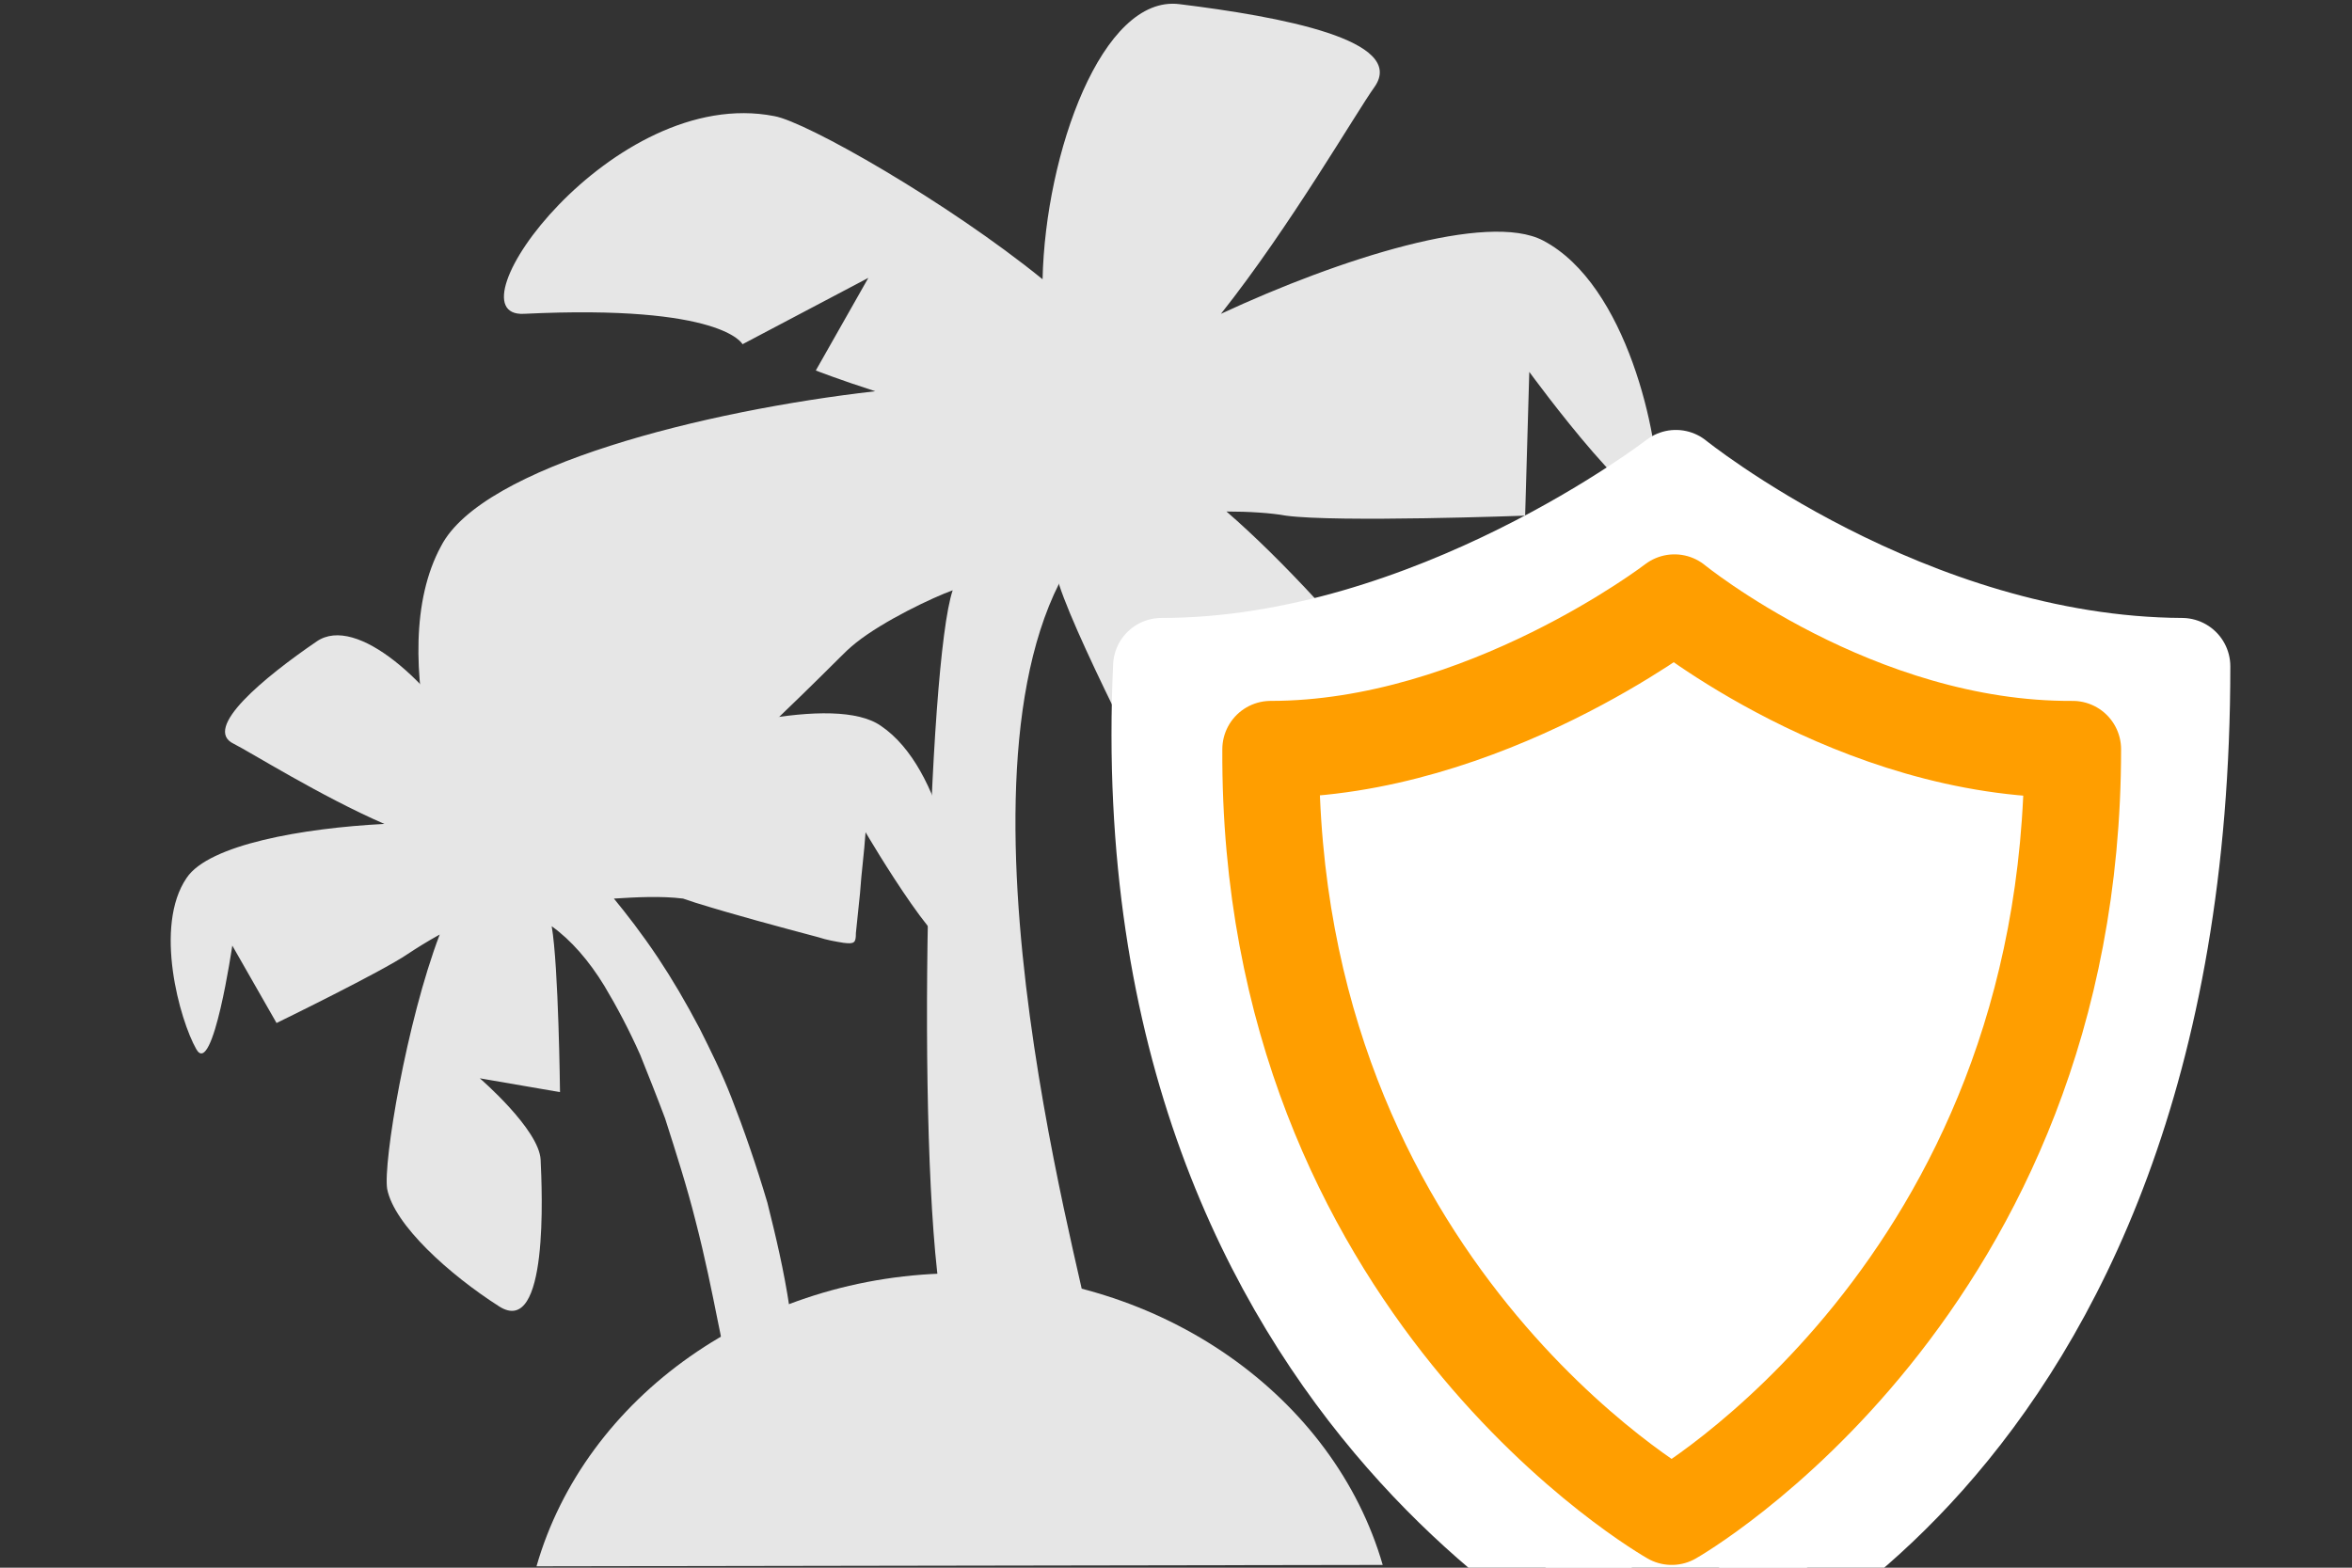
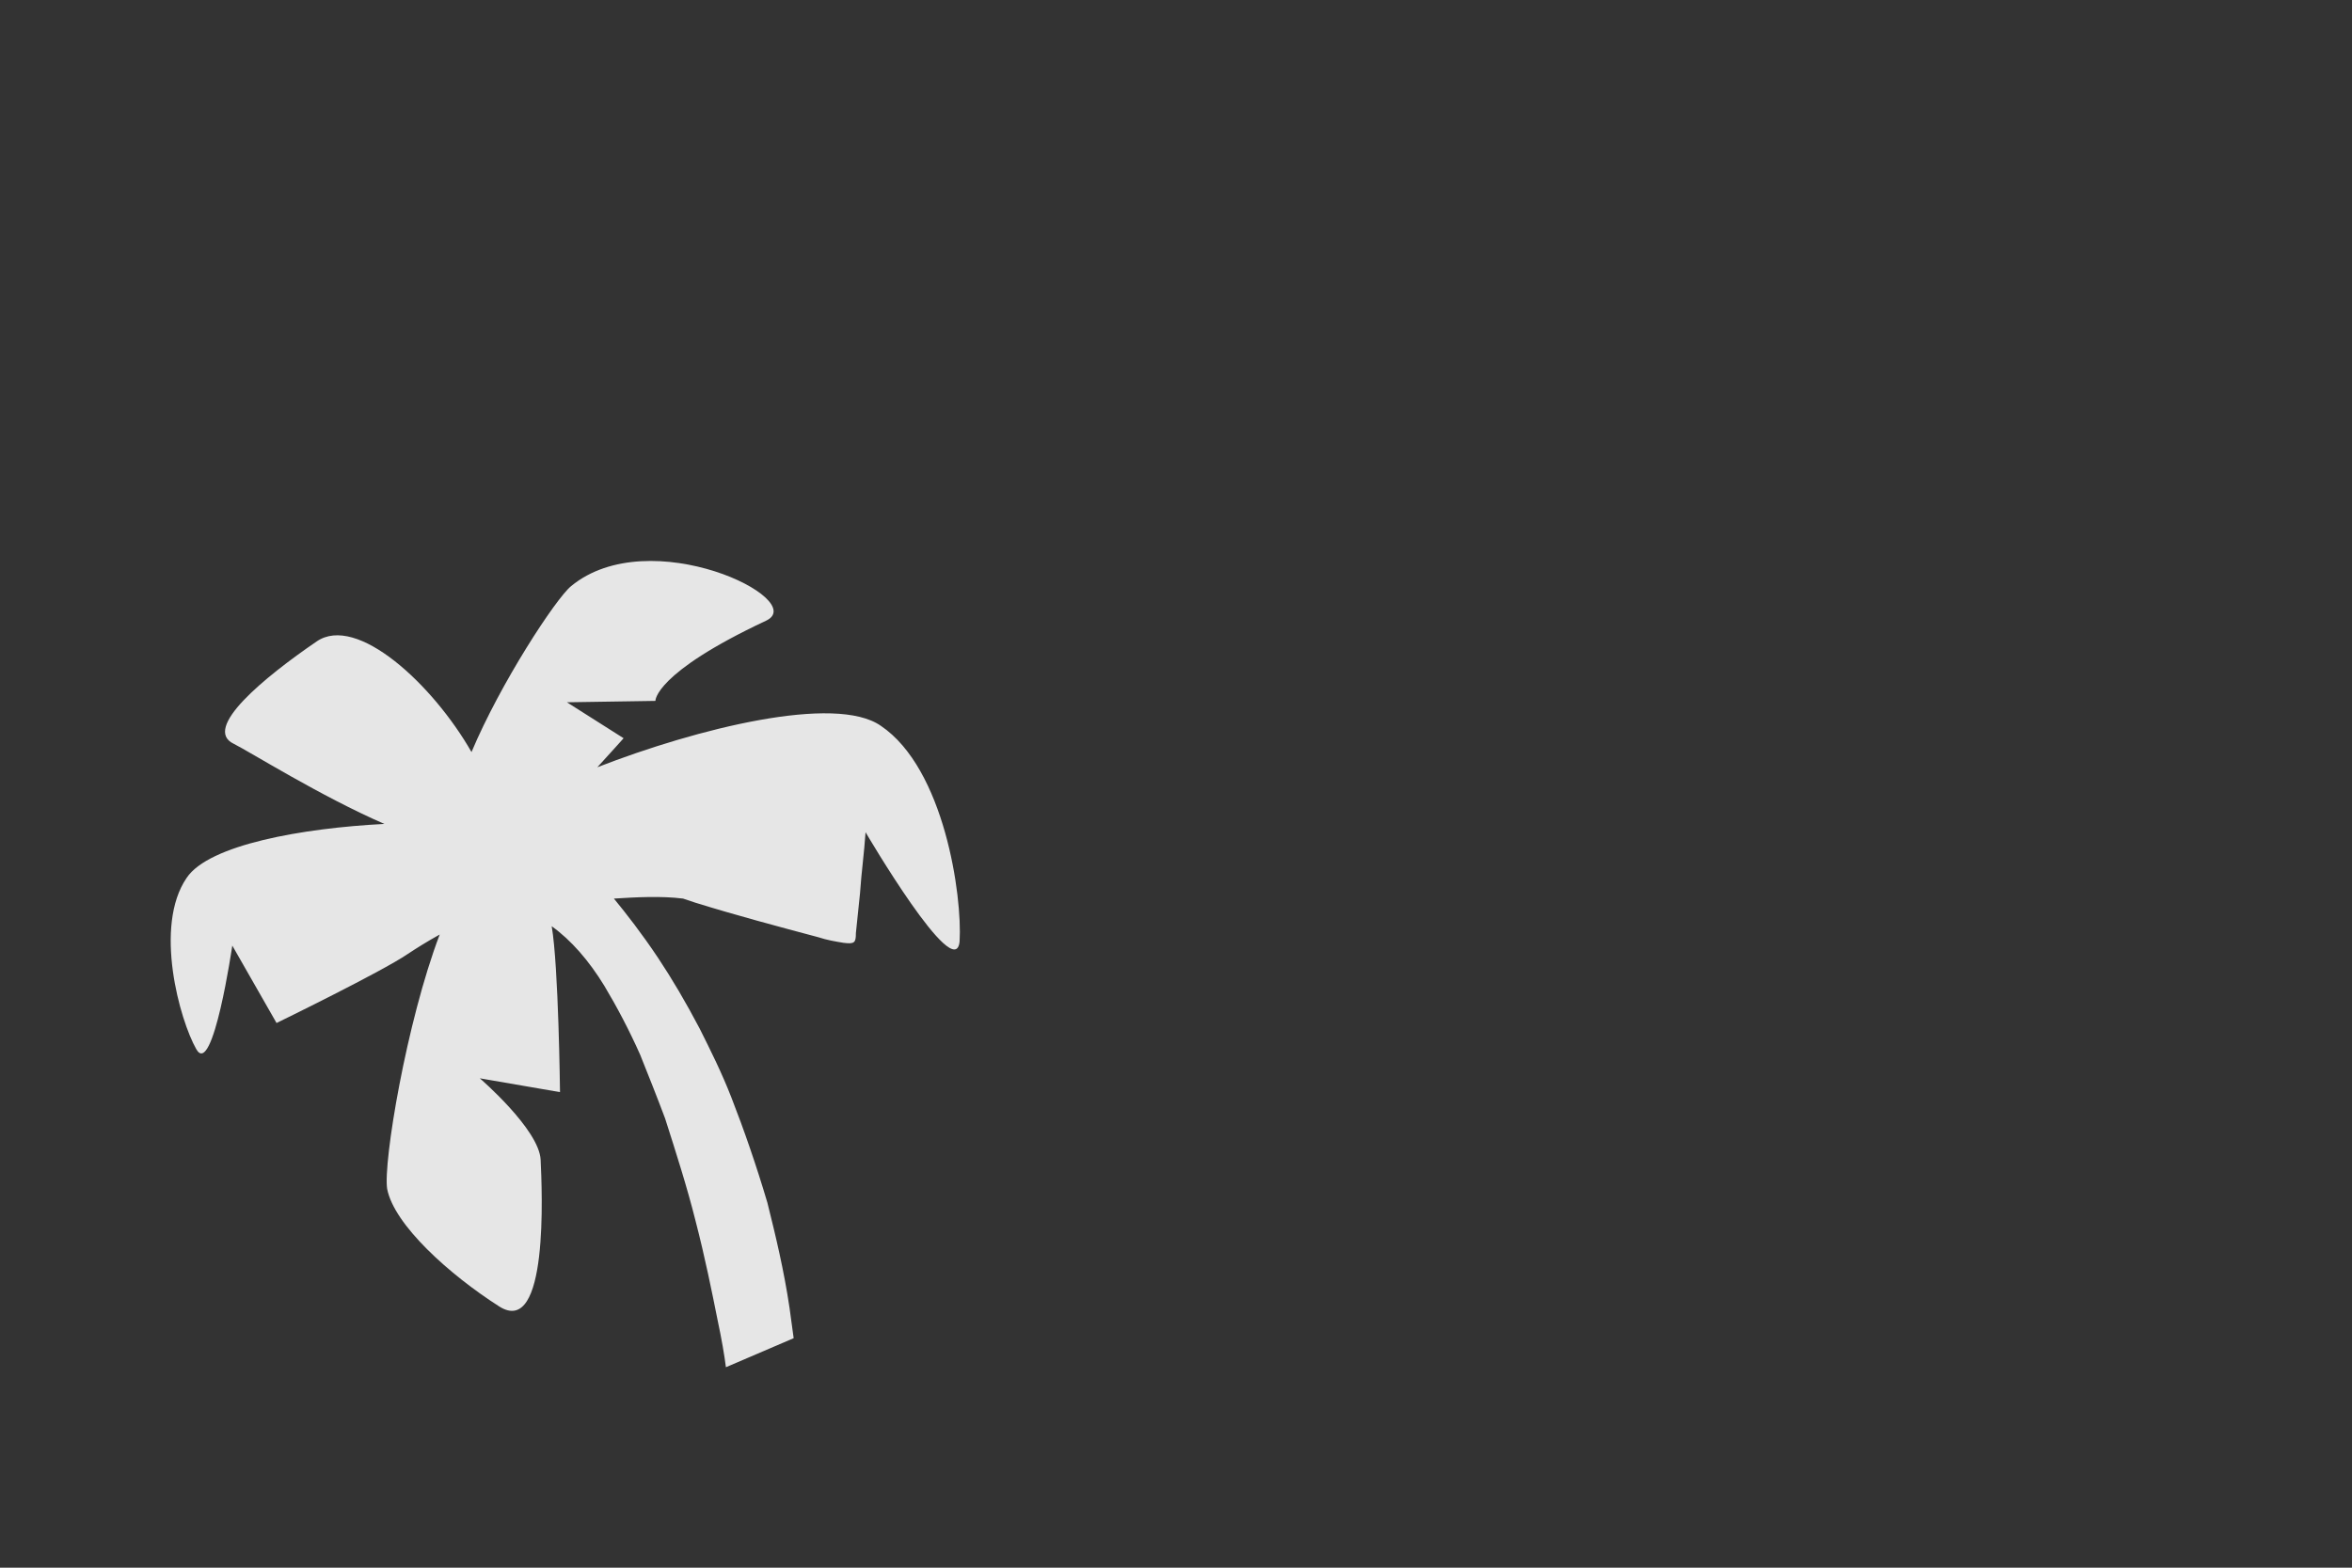
<svg xmlns="http://www.w3.org/2000/svg" version="1.1" id="rrv" x="0px" y="0px" viewBox="0 0 170.1 113.4" style="enable-background:new 0 0 170.1 113.4;" xml:space="preserve">
  <rect x="0" y="0" width="170.1" height="113.4" fill="#333333" stroke="none" />
  <style type="text/css">
	.rrv0{fill:#E6E6E6;}
	.rrv1{fill:#FFFFFF;stroke:#FFFFFF;stroke-width:7;stroke-linecap:round;stroke-linejoin:round;stroke-miterlimit:10;}
	.rrv2{fill:#FFFFFF;stroke:#FF9E00;stroke-width:7;stroke-linecap:round;stroke-linejoin:round;stroke-miterlimit:10;}
</style>
-   <path class="rrv0" d="M35.6,65.8c2.8,4.3,3.7-16.3,3.7-16.3c1.3,2,2.6,4,3.9,6c0.9,1.3,1.7,2.6,2.6,4c0.6,1,0.8,1,1.9,0.3  c0.8-0.5,1.5-1.3,2.3-1.9c3.6-3.4,7.2-6.8,10.7-10.3c0.4-0.4,0.7-0.7,1.2-1.1c2-1.6,5.6-3.3,7-3.8C67.1,48,66.2,83,68.1,94.4  c0.9,5.4,6,4.7,10.8,2.3c0.6-0.3-10.8-37.6-2.3-54.5c0,0,0,0,0,0.1c1.5,4.6,8.3,17.5,8.3,17.5l7.5-5.8c0,0-3.4,8.5-1.9,11.6  c1.5,3.2,8.9,18.9,12.3,12.8s6.3-14.1,5.1-18.2c-0.9-2.9-11-16.1-19.2-23.2c1.6,0,3.2,0.1,4.3,0.3c3.7,0.5,17.3,0,17.3,0l0.3-10.4  c0,0,9.2,12.6,9.3,8.7c0.1-3.9-2.2-15-8.3-18.2c-4-2.1-14.7,1.3-23.3,5.3c5-6.3,9.8-14.6,11.1-16.4c2.4-3.4-6.8-5.1-14.1-6  c-5.6-0.7-9.7,10.8-9.9,19.9C68.5,14.6,58.3,8.8,56,8.4C44.3,6.1,32.2,23,37.9,22.7c14.4-0.7,15.8,2.2,15.8,2.2l9.1-4.8L59,26.8  c0,0,1.8,0.7,4.3,1.5C51,29.7,34.9,33.7,31.9,39.5C27.6,47.4,32.8,61.5,35.6,65.8z" />
  <path class="rrv0" d="M63.7,52.5c-3.3-2.3-13.3,0.2-20.5,3c1.1-1.2,1.9-2.1,1.9-2.1L41,50.8l6.4-0.1c0,0-0.1-2,8-5.8  c3.2-1.5-8.4-7.2-14.1-2.5c-1.1,0.9-5.1,7-7.2,12c-2.8-4.9-8.3-10-11.2-8c-3.8,2.6-8.3,6.3-6,7.4c1.2,0.6,6.3,3.8,10.9,5.8  c-5.9,0.3-12.7,1.5-14.3,3.9C11.1,67,13,73.8,14.2,75.9s2.6-7.5,2.6-7.5L20,74c0,0,7.6-3.7,9.5-5c0.6-0.4,1.4-0.9,2.3-1.4  C29.4,73.9,27.7,84.1,28,86c0.5,2.6,4.5,6.2,8.1,8.5s3.1-8.4,3-10.6C39,81.7,34.7,78,34.7,78l5.8,1c0,0-0.1-9.1-0.6-12l0,0  c1.4,1,2.7,2.5,3.8,4.3c0.9,1.5,1.8,3.2,2.6,5c0.6,1.5,1.2,3,1.8,4.6c0.8,2.5,1.6,5,2.2,7.4c0.7,2.7,1.2,5.2,1.6,7.2  c0.3,1.4,0.5,2.6,0.6,3.4l4.9-2.1c-0.1-0.7-0.2-1.5-0.3-2.2c-0.4-2.7-1-5.2-1.6-7.6c-0.8-2.7-1.7-5.3-2.6-7.6  c-0.7-1.8-1.5-3.4-2.3-5c-1-1.9-2-3.6-3-5.1c-1.2-1.8-2.3-3.2-3.2-4.3c1.6-0.1,3.4-0.2,5,0c0.3,0.1,0.6,0.2,0.9,0.3  c2.9,0.9,5.9,1.7,8.9,2.5c0.6,0.2,1.2,0.3,1.8,0.4c0.8,0.1,0.9,0,0.9-0.7c0.1-1,0.2-1.9,0.3-2.9c0.1-1.5,0.3-2.9,0.4-4.4  c0,0,6.5,11.1,6.8,7.9C69.6,64.8,68.3,55.6,63.7,52.5z" />
-   <path class="rrv0" d="M38.8,113.3c3.5-12.2,15.9-21.2,30.6-21.2s27.1,9,30.6,21.1L38.8,113.3z" />
-   <path class="rrv1" d="M121.2,34.6c0,0-17.6,13.6-37.2,13.6c-2.5,54.2,36.9,70.7,36.9,70.7s36.9-12.3,36.9-70.7  C137.9,48.1,121.2,34.6,121.2,34.6z" />
-   <path class="rrv2" d="M121.1,43.6c0,0-13.8,10.6-29.2,10.6c-0.2,39,29,55.5,29,55.5s29-16.5,29-55.5  C134.2,54.3,121.1,43.6,121.1,43.6z" />
</svg>